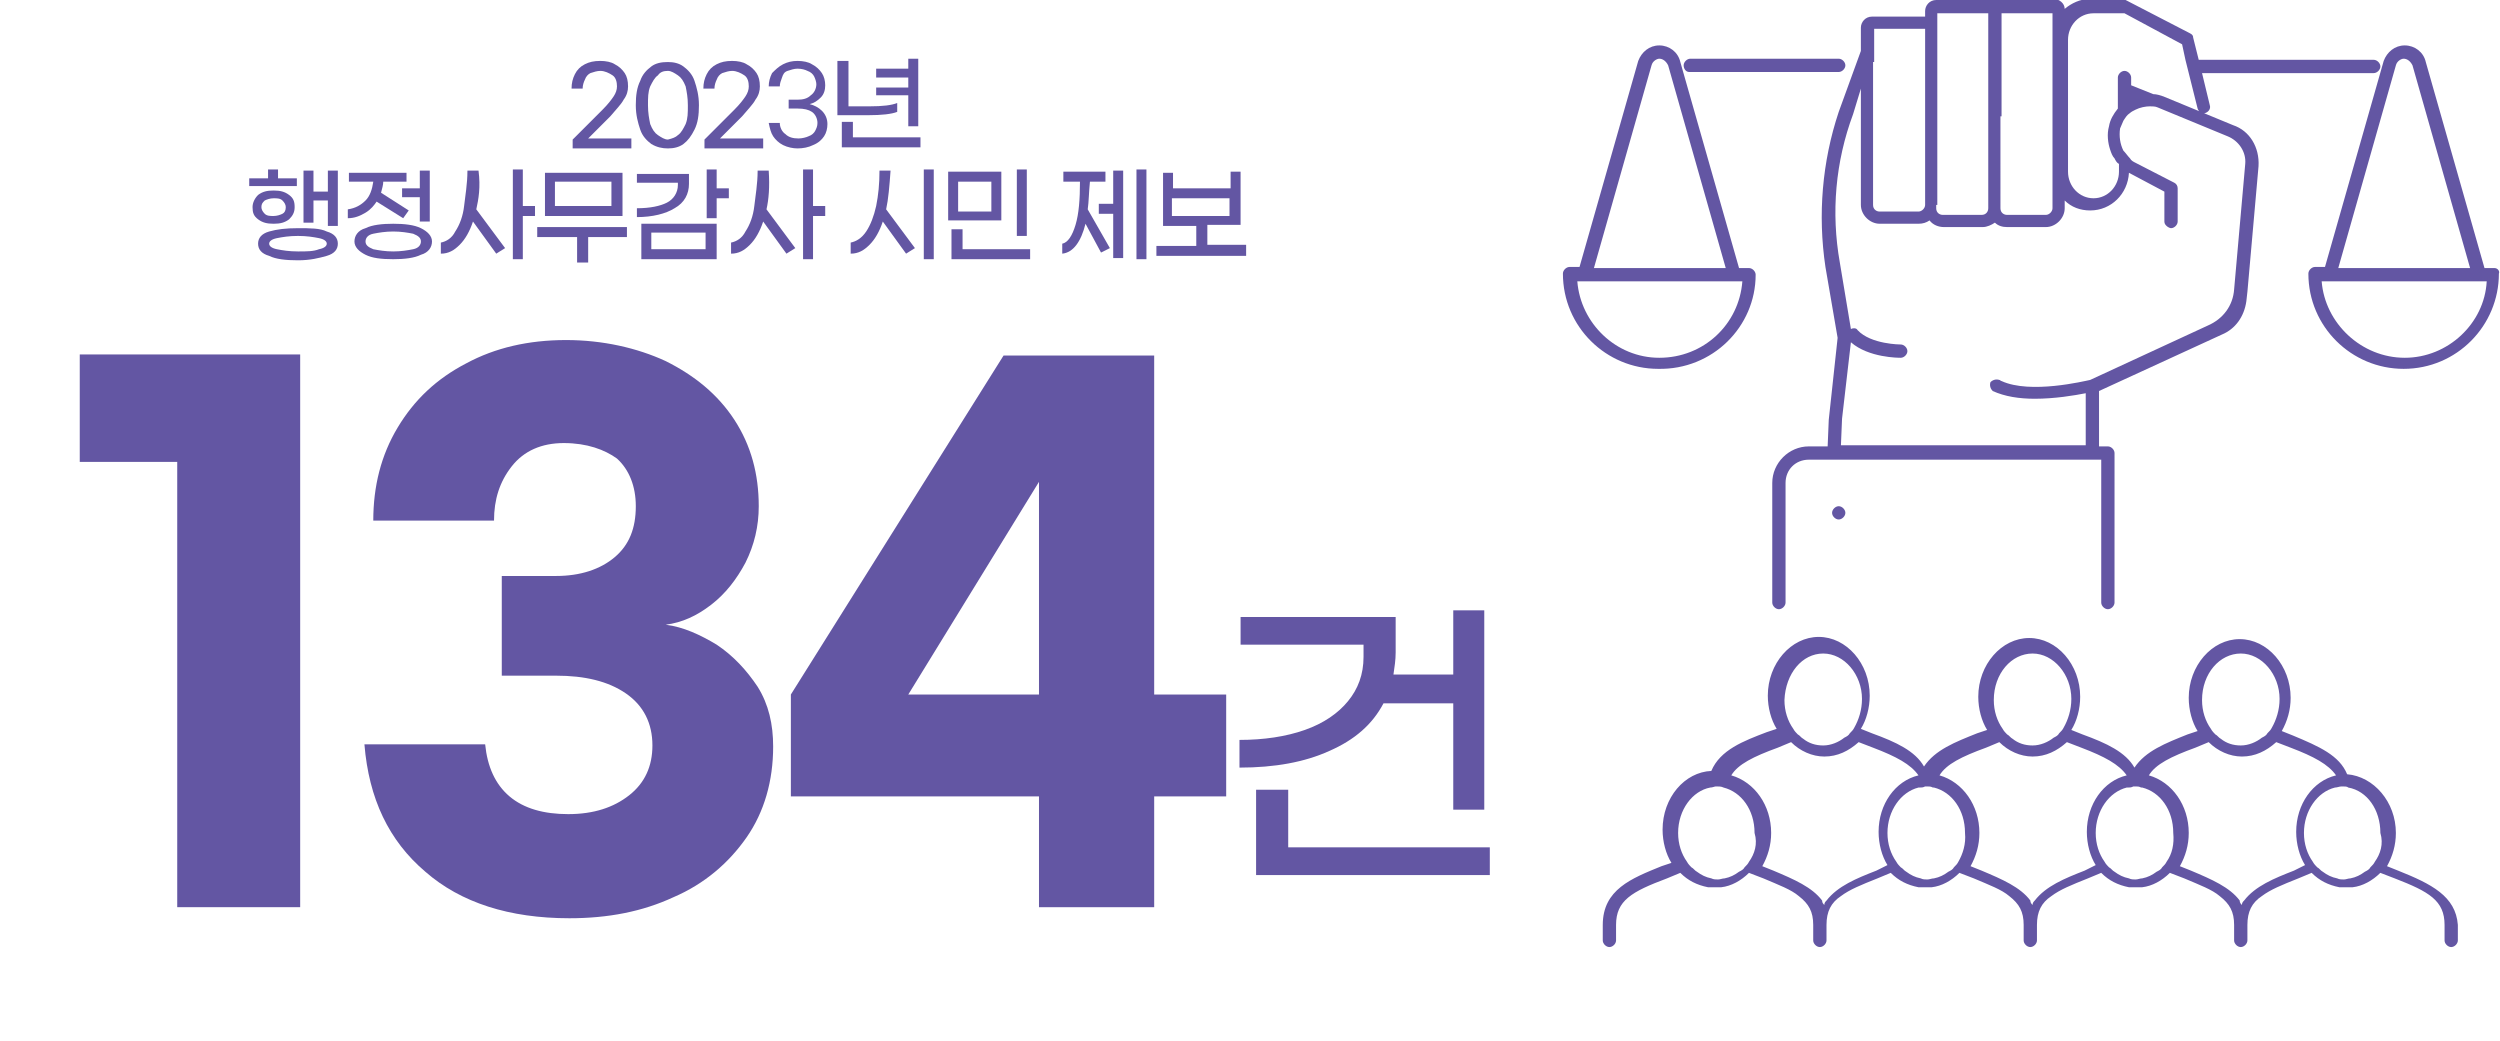
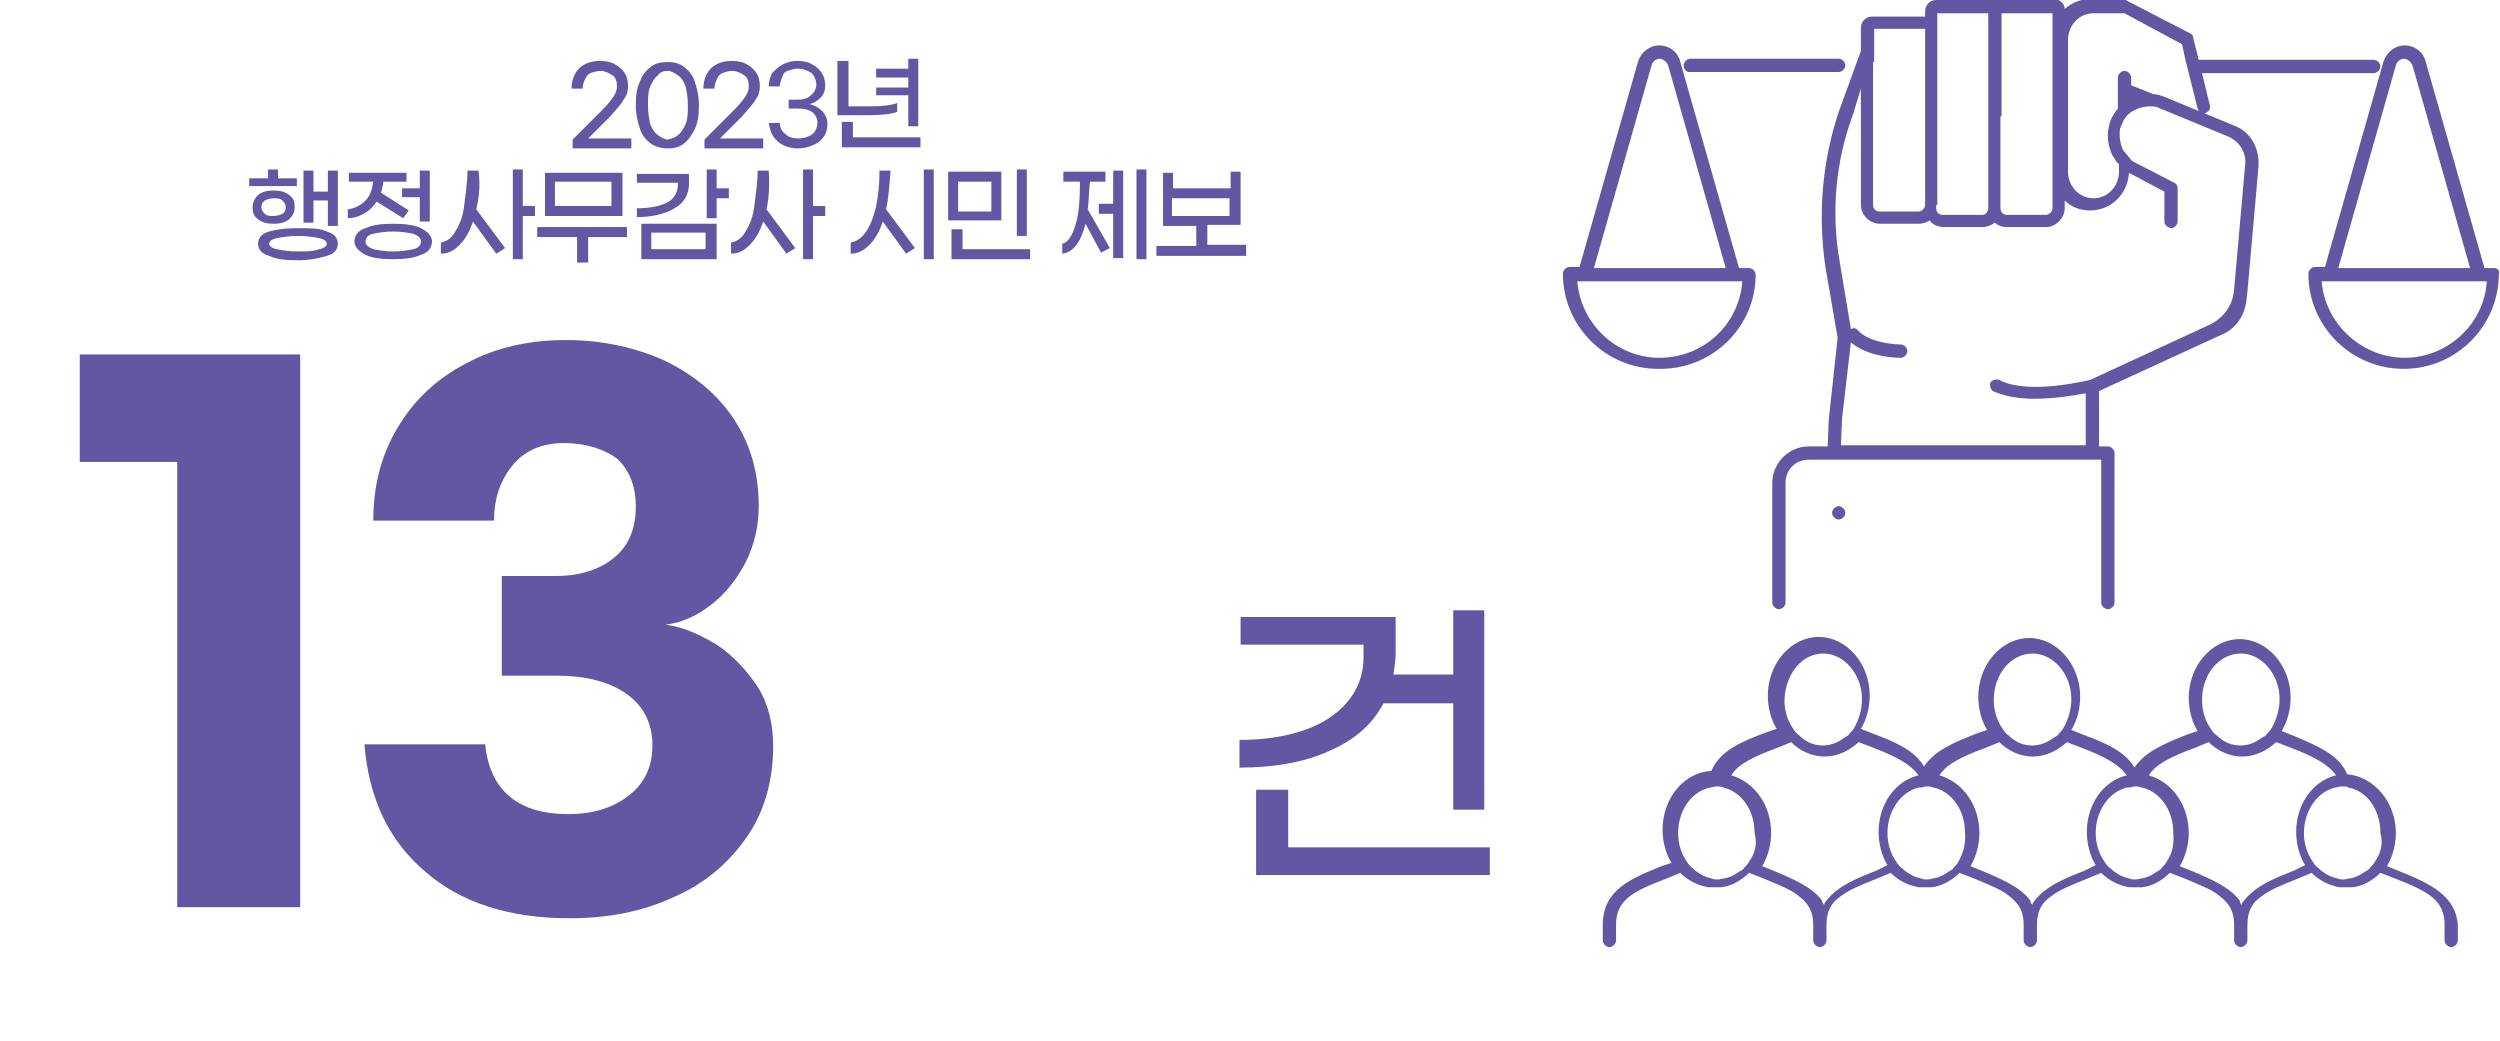
<svg xmlns="http://www.w3.org/2000/svg" xmlns:xlink="http://www.w3.org/1999/xlink" version="1.1" id="레이어_1" x="0px" y="0px" width="225.7px" height="94px" viewBox="0 0 225.7 94" style="enable-background:new 0 0 225.7 94;" xml:space="preserve">
  <style type="text/css">
	.st0{fill:#6356A3;}
	.st1{clip-path:url(#SVGID_00000092436744538022401110000013169753317081283994_);fill:#6356A3;}
</style>
  <g>
    <path class="st0" d="M27.1,81.9H16V41.7H7.2v-9.7h19.9V81.9z" />
    <path class="st0" d="M60.1,32.6c2.6,1.3,4.7,3,6.2,5.3c1.5,2.3,2.2,4.9,2.2,7.8c0,1.8-0.4,3.5-1.2,5.1c-0.8,1.5-1.8,2.8-3.1,3.8   c-1.3,1-2.6,1.6-4.1,1.8c1.6,0.2,3.1,0.9,4.6,1.8c1.5,1,2.7,2.3,3.7,3.8c1,1.6,1.4,3.4,1.4,5.4c0,3.1-0.8,5.9-2.4,8.2   c-1.6,2.3-3.8,4.2-6.6,5.4c-2.8,1.3-5.9,1.9-9.4,1.9c-5.4,0-9.8-1.4-13-4.2c-3.3-2.8-5.1-6.6-5.5-11.5h10.9c0.2,2,0.9,3.6,2.2,4.7   c1.3,1.1,3.1,1.6,5.3,1.6c2.3,0,4.1-0.6,5.5-1.7c1.4-1.1,2.1-2.6,2.1-4.5c0-2-0.8-3.6-2.4-4.7c-1.6-1.1-3.7-1.6-6.3-1.6h-4.9v-9   h4.9c2.2,0,4-0.6,5.3-1.7c1.3-1.1,1.9-2.6,1.9-4.6c0-1.8-0.6-3.3-1.7-4.3C54.6,40.6,53,40,50.9,40c-2,0-3.6,0.7-4.7,2.1   s-1.6,3-1.6,4.9H33.7c0-3.1,0.7-5.9,2.2-8.4c1.5-2.5,3.5-4.4,6.2-5.8c2.6-1.4,5.6-2.1,9-2.1C54.4,30.7,57.5,31.4,60.1,32.6z" />
-     <path class="st0" d="M93.8,71.9H71.4v-9.2l19.2-30.6h13.6v30.6h6.5v9.2h-6.5v10H93.8V71.9z M93.8,62.7V43.5L82,62.7H93.8z" />
  </g>
  <g>
    <path class="st0" d="M120,67.8c-2.2,1-4.9,1.5-8.1,1.5v-2.5c2.2,0,4.2-0.3,5.9-0.9s3-1.5,3.9-2.6c0.9-1.1,1.4-2.4,1.4-4v-1.1H112   v-2.5h14v3.2c0,0.7-0.1,1.3-0.2,2h5.4v-5.8h2.8v18h-2.8v-9.6h-6.3C123.9,65.4,122.3,66.8,120,67.8z M134.5,76.5V79h-21.1v-7.7h2.9   v5.2H134.5z" />
  </g>
  <g>
    <path class="st0" d="M51.7,12.6l2.7-2.7c0.5-0.5,0.8-0.9,1-1.2c0.2-0.3,0.3-0.6,0.3-0.9c0-0.4-0.1-0.8-0.4-1   c-0.3-0.2-0.7-0.4-1.1-0.4c-0.3,0-0.6,0.1-0.9,0.2c-0.2,0.1-0.4,0.3-0.5,0.6c-0.1,0.2-0.2,0.5-0.2,0.8h-1c0-0.5,0.1-0.9,0.3-1.3   c0.2-0.4,0.5-0.7,0.9-0.9s0.8-0.3,1.4-0.3c0.5,0,1,0.1,1.3,0.3c0.4,0.2,0.7,0.5,0.9,0.8c0.2,0.3,0.3,0.7,0.3,1.2   c0,0.4-0.1,0.8-0.4,1.2c-0.2,0.4-0.7,0.9-1.2,1.5l-2,2H57v0.9h-5.3V12.6z" />
    <path class="st0" d="M58.8,13c-0.4-0.3-0.8-0.7-1-1.3c-0.2-0.6-0.4-1.3-0.4-2.2c0-0.9,0.1-1.6,0.4-2.2c0.2-0.6,0.6-1,1-1.3   s0.9-0.4,1.5-0.4c0.5,0,1,0.1,1.4,0.4c0.4,0.3,0.8,0.7,1,1.3s0.4,1.3,0.4,2.2c0,0.9-0.1,1.6-0.4,2.2s-0.6,1-1,1.3   c-0.4,0.3-0.9,0.4-1.4,0.4C59.8,13.4,59.3,13.3,58.8,13z M61.2,12.2c0.3-0.2,0.5-0.6,0.7-1c0.2-0.5,0.2-1,0.2-1.7   c0-0.7-0.1-1.2-0.2-1.7c-0.2-0.5-0.4-0.8-0.7-1s-0.6-0.4-0.9-0.4c-0.4,0-0.7,0.1-0.9,0.4c-0.3,0.2-0.5,0.6-0.7,1   c-0.2,0.5-0.2,1-0.2,1.7c0,0.7,0.1,1.2,0.2,1.7c0.2,0.5,0.4,0.8,0.7,1c0.3,0.2,0.6,0.4,0.9,0.4C60.7,12.5,61,12.4,61.2,12.2z" />
    <path class="st0" d="M63.6,12.6l2.7-2.7c0.5-0.5,0.8-0.9,1-1.2c0.2-0.3,0.3-0.6,0.3-0.9c0-0.4-0.1-0.8-0.4-1   c-0.3-0.2-0.7-0.4-1.1-0.4c-0.3,0-0.6,0.1-0.9,0.2c-0.2,0.1-0.4,0.3-0.5,0.6c-0.1,0.2-0.2,0.5-0.2,0.8h-1c0-0.5,0.1-0.9,0.3-1.3   c0.2-0.4,0.5-0.7,0.9-0.9s0.8-0.3,1.4-0.3c0.5,0,1,0.1,1.3,0.3c0.4,0.2,0.7,0.5,0.9,0.8c0.2,0.3,0.3,0.7,0.3,1.2   c0,0.4-0.1,0.8-0.4,1.2c-0.2,0.4-0.7,0.9-1.2,1.5l-2,2h3.9v0.9h-5.3V12.6z" />
    <path class="st0" d="M70.7,13.1c-0.4-0.2-0.7-0.5-0.9-0.8s-0.3-0.7-0.4-1.2h1c0,0.4,0.2,0.8,0.5,1c0.3,0.3,0.7,0.4,1.2,0.4   c0.3,0,0.7-0.1,0.9-0.2c0.3-0.1,0.5-0.3,0.6-0.5s0.2-0.4,0.2-0.7c0-0.4-0.2-0.8-0.5-1C73,9.9,72.6,9.8,72,9.8h-0.8V9H72   c0.5,0,0.9-0.1,1.2-0.4c0.3-0.2,0.5-0.6,0.5-1c0-0.2-0.1-0.5-0.2-0.7c-0.1-0.2-0.3-0.4-0.6-0.5c-0.2-0.1-0.5-0.2-0.9-0.2   c-0.3,0-0.6,0.1-0.9,0.2s-0.4,0.3-0.5,0.6s-0.2,0.5-0.2,0.8h-1c0-0.4,0.1-0.8,0.3-1.2C70,6.3,70.3,6,70.7,5.8   c0.4-0.2,0.8-0.3,1.3-0.3s1,0.1,1.3,0.3c0.4,0.2,0.7,0.5,0.9,0.8c0.2,0.3,0.3,0.7,0.3,1.1c0,0.4-0.1,0.8-0.4,1.1   c-0.3,0.3-0.6,0.5-1,0.6c0.4,0.1,0.8,0.3,1.1,0.6s0.5,0.7,0.5,1.2c0,0.4-0.1,0.8-0.3,1.1c-0.2,0.3-0.5,0.6-1,0.8   c-0.4,0.2-0.9,0.3-1.4,0.3C71.6,13.4,71.1,13.3,70.7,13.1z" />
    <path class="st0" d="M78.4,10.4h-2.8V5.5h1v4.1h1.9c1.2,0,2-0.1,2.5-0.3v0.8C80.5,10.3,79.6,10.4,78.4,10.4z M83.1,12.5v0.8H76   v-2.3h1v1.4H83.1z M82,8.6h-2.9V7.9H82V7h-2.9V6.2H82V5.3h0.9v6.1H82V8.6z" />
  </g>
  <g>
    <path class="st0" d="M26.8,16.8h-4.3v-0.7h1.7v-0.8h0.9v0.8h1.7V16.8z M26.1,19.8c-0.4,0.3-0.8,0.4-1.4,0.4s-1-0.1-1.4-0.4   c-0.4-0.3-0.5-0.6-0.5-1.1c0-0.4,0.2-0.8,0.5-1.1c0.4-0.3,0.8-0.4,1.4-0.4s1,0.1,1.4,0.4c0.4,0.3,0.5,0.6,0.5,1.1   C26.6,19.2,26.4,19.5,26.1,19.8z M29.5,20.9c0.7,0.2,1,0.6,1,1.1c0,0.5-0.3,0.9-1,1.1c-0.7,0.2-1.5,0.4-2.6,0.4s-2-0.1-2.6-0.4   c-0.7-0.2-1-0.6-1-1.1c0-0.5,0.3-0.9,1-1.1c0.7-0.2,1.5-0.3,2.6-0.3S28.9,20.6,29.5,20.9z M23.9,19.3c0.2,0.2,0.5,0.2,0.8,0.2   c0.3,0,0.6-0.1,0.8-0.2s0.3-0.3,0.3-0.6c0-0.2-0.1-0.4-0.3-0.6c-0.2-0.2-0.5-0.2-0.8-0.2c-0.3,0-0.6,0.1-0.8,0.2   c-0.2,0.2-0.3,0.3-0.3,0.6C23.6,18.9,23.7,19.1,23.9,19.3z M28.8,22.5c0.5-0.1,0.7-0.3,0.7-0.5c0-0.2-0.2-0.4-0.7-0.5   c-0.5-0.1-1.1-0.2-1.9-0.2c-0.8,0-1.4,0.1-1.9,0.2c-0.5,0.1-0.7,0.3-0.7,0.5c0,0.2,0.2,0.4,0.7,0.5c0.5,0.1,1.1,0.2,1.9,0.2   C27.7,22.7,28.3,22.7,28.8,22.5z M28.3,20.1h-0.9v-4.7h0.9v1.9h1.3v-1.9h0.9v5h-0.9v-2.3h-1.3V20.1z" />
    <path class="st0" d="M33,19.2c-0.5,0.3-1,0.5-1.6,0.5v-0.8c0.7-0.1,1.2-0.4,1.6-0.8s0.6-1,0.7-1.7h-2.2v-0.8h5.2v0.8h-2.1   c0,0.3-0.1,0.6-0.2,1l2.5,1.6l-0.5,0.7l-2.4-1.5C33.8,18.5,33.5,18.9,33,19.2z M38,20.6c0.6,0.3,1,0.7,1,1.2s-0.3,1-1,1.2   c-0.6,0.3-1.5,0.4-2.5,0.4c-1.1,0-1.9-0.1-2.5-0.4c-0.6-0.3-1-0.7-1-1.2s0.3-1,1-1.2c0.6-0.3,1.5-0.4,2.5-0.4   C36.5,20.2,37.4,20.3,38,20.6z M37.3,22.5c0.5-0.1,0.7-0.4,0.7-0.7s-0.2-0.5-0.7-0.7c-0.5-0.1-1.1-0.2-1.8-0.2   c-0.7,0-1.3,0.1-1.8,0.2c-0.5,0.1-0.7,0.4-0.7,0.7s0.2,0.5,0.7,0.7c0.5,0.1,1.1,0.2,1.8,0.2C36.2,22.7,36.8,22.6,37.3,22.5z    M37.9,16.9v-1.5h0.9v4.6h-0.9v-2.2h-1.6v-0.8H37.9z" />
    <path class="st0" d="M43,18.9l2.6,3.5l-0.8,0.5l-2.1-2.9c-0.3,0.9-0.7,1.6-1.2,2.1c-0.5,0.5-1,0.8-1.7,0.8v-1c0.5-0.1,1-0.4,1.3-1   c0.4-0.6,0.7-1.4,0.8-2.3s0.3-2,0.3-3.2l1,0C43.4,16.9,43.2,18,43,18.9z M48.3,19.5h-1.1v3.9h-0.9v-8.1h0.9v3.3h1.1V19.5z" />
    <path class="st0" d="M56.7,21.4h-3.6v2.3h-1v-2.3h-3.6v-0.9h8.1V21.4z M56.2,19.5h-7v-3.9h7V19.5z M55.2,16.4h-5.1v2.2h5.1V16.4z" />
    <path class="st0" d="M60.9,18.8c-0.8,0.5-2,0.8-3.4,0.8v-0.8c1.2,0,2.1-0.2,2.7-0.5s1-0.9,1-1.6v-0.2h-3.7v-0.8h4.7v0.9   C62.2,17.5,61.8,18.3,60.9,18.8z M57.9,20.2h6.8v3.2h-6.8V20.2z M58.8,22.5h4.9V21h-4.9V22.5z M65.8,17.9h-1.1v1.8h-0.9v-4.4h0.9   V17h1.1V17.9z" />
    <path class="st0" d="M69.2,18.9l2.6,3.5L71,22.9l-2.1-2.9c-0.3,0.9-0.7,1.6-1.2,2.1c-0.5,0.5-1,0.8-1.7,0.8v-1c0.5-0.1,1-0.4,1.3-1   c0.4-0.6,0.7-1.4,0.8-2.3s0.3-2,0.3-3.2l1,0C69.5,16.9,69.4,18,69.2,18.9z M74.5,19.5h-1.1v3.9h-0.9v-8.1h0.9v3.3h1.1V19.5z" />
    <path class="st0" d="M80,18.9l2.6,3.5l-0.8,0.5L79.7,20c-0.3,0.9-0.7,1.6-1.2,2.1c-0.5,0.5-1,0.8-1.7,0.8v-1c0.5-0.1,1-0.4,1.4-1   c0.4-0.6,0.7-1.4,0.9-2.3c0.2-1,0.3-2,0.3-3.2l1,0C80.3,16.8,80.2,18,80,18.9z M84.3,15.3v8.1h-0.9v-8.1H84.3z" />
    <path class="st0" d="M85.6,15.5h4.8v4.4h-4.8V15.5z M85.9,20.7h1v1.8H93v0.9h-7.1V20.7z M89.5,19.1v-2.7h-3v2.7H89.5z M91.8,15.3   h0.9v6h-0.9V15.3z" />
    <path class="st0" d="M98.2,18.9l2,3.5l-0.8,0.4l-1.4-2.6c-0.4,1.6-1.1,2.6-2.1,2.7V22c0.5-0.1,0.9-0.7,1.2-1.7   c0.3-1,0.4-2.3,0.4-3.9h-1.5v-0.9h3.8v0.9h-1.4C98.3,17.4,98.3,18.2,98.2,18.9z M100.5,15.4h0.9v7.9h-0.9v-4h-1.3v-0.9h1.3V15.4z    M103.5,15.3v8.1h-0.9v-8.1H103.5z" />
    <path class="st0" d="M112.5,22.2v0.9h-8.1v-0.9h3.6v-1.8h-3v-4.8h0.9V17h5.2v-1.5h0.9v4.8h-3v1.8H112.5z M105.8,19.5h5.2v-1.6h-5.2   V19.5z" />
  </g>
  <g>
    <defs>
      <rect id="SVGID_1_" width="225.7" height="107.5" />
    </defs>
    <clipPath id="SVGID_00000007430553108347864040000000831607258336319913_">
      <use xlink:href="#SVGID_1_" style="overflow:visible;" />
    </clipPath>
    <path style="clip-path:url(#SVGID_00000007430553108347864040000000831607258336319913_);fill:#6356A3;" d="M152.5,6.5H166   c0.3,0,0.6-0.3,0.6-0.6s-0.3-0.6-0.6-0.6h-13.4c-0.3,0-0.6,0.3-0.6,0.6S152.2,6.5,152.5,6.5" />
    <path style="clip-path:url(#SVGID_00000007430553108347864040000000831607258336319913_);fill:#6356A3;" d="M142.4,25.4h14.2h0.7   c-0.3,3.9-3.5,6.9-7.5,6.9C145.9,32.3,142.7,29.2,142.4,25.4 M149.1,5.9c0.1-0.4,0.5-0.6,0.7-0.6c0.3,0,0.6,0.2,0.8,0.6l5.2,18.3   h-11.9L149.1,5.9z M158.5,24.8c0-0.3-0.3-0.6-0.6-0.6H157l-5.3-18.6c-0.2-0.9-1-1.5-1.9-1.5c-0.9,0-1.6,0.6-1.9,1.4l-5.3,18.6h-0.9   c-0.3,0-0.6,0.3-0.6,0.6c0,4.8,3.9,8.6,8.6,8.6C154.6,33.4,158.5,29.5,158.5,24.8" />
    <path style="clip-path:url(#SVGID_00000007430553108347864040000000831607258336319913_);fill:#6356A3;" d="M168,8v10.5   c0,0.9,0.8,1.7,1.7,1.7h3.5c0.4,0,0.7-0.1,1-0.3c0.3,0.4,0.8,0.6,1.3,0.6h3.5c0.4,0,0.8-0.2,1.1-0.4c0.3,0.3,0.7,0.4,1.1,0.4h3.5   c0.9,0,1.7-0.8,1.7-1.7v-0.7c0.6,0.6,1.4,0.9,2.3,0.9c1.9,0,3.4-1.5,3.5-3.4l3.2,1.7V20c0,0.2,0.1,0.3,0.2,0.4   c0.1,0.1,0.3,0.2,0.4,0.2c0.3,0,0.6-0.3,0.6-0.6v-3c0-0.2-0.1-0.4-0.3-0.5l-3.5-1.8c-0.2-0.1-0.4-0.2-0.5-0.4   c-0.2-0.2-0.4-0.5-0.6-0.7c-0.3-0.6-0.4-1.3-0.3-2c0,0,0,0,0,0c0,0,0,0,0,0c0.1-0.2,0.2-0.5,0.3-0.7c0.2-0.3,0.3-0.5,0.6-0.7   c0.1-0.1,0.3-0.2,0.5-0.3c0.4-0.2,0.9-0.3,1.3-0.3c0.2,0,0.5,0,0.7,0.1l6.3,2.6c1,0.4,1.7,1.4,1.6,2.5l-1,11.3   c-0.1,1.5-1,2.7-2.4,3.3l-10.6,4.9c-0.5,0.1-5.4,1.3-8,0.1c-0.1,0-0.1-0.1-0.2-0.1c-0.3-0.1-0.6,0-0.8,0.2c-0.1,0.3,0,0.6,0.2,0.8   c1.1,0.5,2.4,0.7,3.8,0.7c1.8,0,3.6-0.3,4.6-0.5v4.7h-22.1l0.1-2.4l0.8-6.9c1.6,1.4,4.3,1.4,4.5,1.4c0.3,0,0.6-0.3,0.6-0.6   c0-0.3-0.3-0.6-0.6-0.6c0,0-2.7,0-3.9-1.3c-0.1-0.2-0.4-0.2-0.6-0.1l-1-6c-0.8-4.5-0.4-9.1,1.2-13.4L168,8z M169.2,5.6V4.9V4.3V2.6   h4.6v3.7v0.6v0.6v11c0,0.3-0.3,0.6-0.6,0.6h-3.5c-0.3,0-0.6-0.2-0.6-0.6V5.6z M174.9,18.5V8V7.4V6.8V2.5V1.2h4.6v7.6v0.6V10v8.8   c0,0.3-0.2,0.6-0.6,0.6h-3.5c-0.3,0-0.6-0.2-0.6-0.6V18.5z M180.7,10.5V9.9V9.3V1.2h4.6v2.4v7.7v0.6v0.6v3v3.3   c0,0.3-0.3,0.6-0.6,0.6h-3.5c-0.3,0-0.6-0.2-0.6-0.6V10.5z M164.8,24.1l1.1,6.4l-0.8,7.4l-0.1,2.4h-1.7c-1.8,0-3.3,1.5-3.3,3.3   v10.8c0,0.3,0.3,0.6,0.6,0.6c0.3,0,0.6-0.3,0.6-0.6V43.6c0-1.2,0.9-2.1,2.1-2.1h1.7h0.6h0.6h22.1h0.6h0.6h0.2v12.9   c0,0.3,0.3,0.6,0.6,0.6c0.3,0,0.6-0.3,0.6-0.6V40.9c0-0.3-0.3-0.6-0.6-0.6h-0.8v-5l11.1-5.1c1.2-0.5,2-1.6,2.2-3l0.1-0.9l1-11.3   c0.1-1.7-0.8-3.2-2.3-3.7l-6.3-2.6c-0.3-0.1-0.6-0.2-0.9-0.2l-2-0.8V7.2V7c0-0.3-0.3-0.6-0.6-0.6c-0.3,0-0.6,0.3-0.6,0.6v1v1.8   c-0.4,0.5-0.7,1-0.8,1.6c-0.2,0.7-0.1,1.5,0.1,2.1c0.1,0.3,0.2,0.6,0.4,0.8c0.1,0.2,0.2,0.4,0.4,0.5v0.7c0,1.3-1,2.4-2.3,2.4   c-1.3,0-2.3-1.1-2.3-2.4V13v-0.6v-0.6V3.6c0-1.3,1-2.4,2.3-2.4h2.8L197,4l0.3,1.4l0.3,1.2l0.7,2.8l0.1,0.4c0.1,0.3,0.4,0.5,0.7,0.4   c0.3-0.1,0.5-0.4,0.4-0.7l-0.7-2.9h15.5c0.3,0,0.6-0.3,0.6-0.6c0-0.3-0.3-0.6-0.6-0.6h-15.8l-0.5-2c0-0.2-0.1-0.3-0.3-0.4l-5.8-3   c-0.1,0-0.2-0.1-0.3-0.1h-2.9c-0.9,0-1.7,0.4-2.3,0.9c0-0.5-0.5-0.9-1-0.9h-4.9c-0.2,0-0.3,0-0.4,0.1C180,0,179.9,0,179.7,0h-4.9   c-0.6,0-1,0.5-1,1v0.5H169c-0.6,0-1,0.5-1,1v2.1l-2,5.5C164.5,14.6,164.1,19.4,164.8,24.1" />
    <path style="clip-path:url(#SVGID_00000007430553108347864040000000831607258336319913_);fill:#6356A3;" d="M217.1,32.3   c-3.9,0-7.2-3.1-7.5-6.9h14.2h0.7C224.3,29.2,221,32.3,217.1,32.3 M216.3,5.9c0.1-0.4,0.5-0.6,0.7-0.6c0.3,0,0.6,0.2,0.8,0.6   l5.2,18.3h-11.9L216.3,5.9z M225.2,24.2h-0.9l-5.3-18.6c-0.2-0.9-1-1.5-1.9-1.5c-0.9,0-1.6,0.6-1.9,1.4l-5.3,18.6H209   c-0.3,0-0.6,0.3-0.6,0.6c0,4.8,3.9,8.6,8.6,8.6c4.8,0,8.6-3.9,8.6-8.6C225.7,24.5,225.5,24.2,225.2,24.2" />
    <path style="clip-path:url(#SVGID_00000007430553108347864040000000831607258336319913_);fill:#6356A3;" d="M214.4,77.8   c-0.1,0.2-0.2,0.3-0.4,0.5c-0.1,0.2-0.3,0.3-0.5,0.4c-0.4,0.3-0.8,0.5-1.3,0.6c-0.2,0-0.4,0.1-0.6,0.1c-0.2,0-0.4,0-0.6-0.1   c-0.5-0.1-0.9-0.3-1.3-0.6c-0.2-0.1-0.3-0.3-0.5-0.4c-0.1-0.1-0.3-0.3-0.4-0.5c-0.5-0.7-0.8-1.6-0.8-2.6c0-2,1.2-3.7,2.8-4.1   c0.2,0,0.4-0.1,0.6-0.1c0,0,0,0,0.1,0c0.2,0,0.4,0,0.5,0.1c1.7,0.3,2.9,2,2.9,4.1C215.2,76.2,214.9,77.1,214.4,77.8 M207.1,78.6   c-1.8,0.7-3.5,1.4-4.5,2.7c-0.1,0.1-0.2,0.2-0.2,0.4c-0.1-0.1-0.2-0.2-0.2-0.4c-0.9-1.2-2.5-1.9-4.4-2.7l-1-0.4   c0.5-0.9,0.8-1.9,0.8-3c0-2.5-1.5-4.6-3.6-5.2c0.6-1,2-1.7,4.2-2.5l1.2-0.5c0.8,0.8,1.9,1.3,3,1.3c1.2,0,2.2-0.5,3.1-1.3l1.3,0.5   c2.1,0.8,3.4,1.5,4.1,2.5c-2.1,0.5-3.6,2.6-3.6,5.1c0,1.1,0.3,2.2,0.8,3L207.1,78.6z M195.6,77.8c-0.1,0.2-0.2,0.3-0.4,0.5   c-0.1,0.2-0.3,0.3-0.5,0.4c-0.4,0.3-0.8,0.5-1.3,0.6c-0.2,0-0.4,0.1-0.6,0.1h0c-0.2,0-0.4,0-0.6-0.1c-0.5-0.1-0.9-0.3-1.3-0.6   c-0.2-0.1-0.3-0.3-0.5-0.4c-0.1-0.1-0.3-0.3-0.4-0.5c-0.5-0.7-0.8-1.6-0.8-2.6c0-2,1.2-3.7,2.8-4.1c0,0,0.1,0,0.1,0   c0.2,0,0.3,0,0.5-0.1c0,0,0,0,0.1,0c0,0,0,0,0.1,0c0.2,0,0.3,0,0.5,0.1c0,0,0.1,0,0.1,0c1.6,0.4,2.8,2,2.8,4.1   C196.3,76.2,196.1,77.1,195.6,77.8 M188.2,78.6c-1.8,0.7-3.5,1.4-4.5,2.7c-0.1,0.1-0.2,0.2-0.2,0.4c-0.1-0.1-0.2-0.2-0.2-0.4   c-0.9-1.2-2.5-1.9-4.4-2.7l-1-0.4c0.5-0.9,0.8-1.9,0.8-3c0-2.5-1.5-4.6-3.6-5.2c0.6-1,2-1.7,4.2-2.5l1.2-0.5c0.8,0.8,1.9,1.3,3,1.3   c1.2,0,2.2-0.5,3.1-1.3l1.3,0.5c2.1,0.8,3.4,1.5,4.1,2.5c-2.1,0.5-3.6,2.6-3.6,5.1c0,1.1,0.3,2.2,0.8,3L188.2,78.6z M176.8,77.8   c-0.1,0.2-0.2,0.3-0.4,0.5c-0.1,0.2-0.3,0.3-0.5,0.4c-0.4,0.3-0.8,0.5-1.3,0.6c-0.2,0-0.4,0.1-0.6,0.1c-0.2,0-0.4,0-0.6-0.1   c-0.5-0.1-0.9-0.3-1.3-0.6c-0.2-0.1-0.3-0.3-0.5-0.4c-0.1-0.1-0.3-0.3-0.4-0.5c-0.5-0.7-0.8-1.6-0.8-2.6c0-2,1.2-3.7,2.8-4.1   c0,0,0.1,0,0.1,0c0.2,0,0.3,0,0.5-0.1c0,0,0,0,0.1,0c0,0,0,0,0.1,0c0.2,0,0.3,0,0.5,0.1c0,0,0.1,0,0.1,0c1.6,0.4,2.8,2,2.8,4.1   C177.5,76.2,177.2,77.1,176.8,77.8 M169.4,78.6c-1.8,0.7-3.5,1.4-4.5,2.7c-0.1,0.1-0.2,0.2-0.2,0.4c-0.1-0.1-0.2-0.2-0.2-0.4   c-0.9-1.2-2.5-1.9-4.4-2.7l-1-0.4c0.5-0.9,0.8-1.9,0.8-3c0-2.5-1.5-4.6-3.6-5.2c0.6-1,2-1.7,4.2-2.5l1.2-0.5c0.8,0.8,1.9,1.3,3,1.3   c1.2,0,2.2-0.5,3.1-1.3l1.3,0.5c2.1,0.8,3.4,1.5,4.1,2.5c-2.1,0.5-3.6,2.6-3.6,5.1c0,1.1,0.3,2.2,0.8,3L169.4,78.6z M157.9,77.8   c-0.1,0.2-0.2,0.3-0.4,0.5c-0.1,0.2-0.3,0.3-0.5,0.4c-0.4,0.3-0.8,0.5-1.3,0.6c-0.2,0-0.4,0.1-0.6,0.1c-0.2,0-0.4,0-0.6-0.1   c-0.5-0.1-0.9-0.3-1.3-0.6c-0.2-0.1-0.3-0.3-0.5-0.4c-0.1-0.1-0.3-0.3-0.4-0.5c-0.5-0.7-0.8-1.6-0.8-2.6c0-2.1,1.3-3.8,2.9-4.1   c0.2,0,0.4-0.1,0.5-0.1c0,0,0,0,0.1,0c0.2,0,0.4,0,0.6,0.1c1.6,0.4,2.8,2,2.8,4.1C158.7,76.2,158.4,77.1,157.9,77.8 M164.6,59   c1.9,0,3.5,1.9,3.5,4.1c0,1-0.3,1.9-0.7,2.6c-0.1,0.2-0.2,0.3-0.4,0.5c-0.1,0.2-0.3,0.3-0.5,0.4c-0.5,0.4-1.2,0.7-1.9,0.7   c-0.7,0-1.3-0.2-1.8-0.6c-0.2-0.1-0.3-0.3-0.5-0.4c-0.1-0.1-0.3-0.3-0.4-0.5c-0.5-0.7-0.8-1.6-0.8-2.6   C161.2,60.8,162.7,59,164.6,59 M183.5,59c1.9,0,3.5,1.9,3.5,4.1c0,1-0.3,1.9-0.7,2.6c-0.1,0.2-0.2,0.3-0.4,0.5   c-0.1,0.2-0.3,0.3-0.5,0.4c-0.5,0.4-1.2,0.7-1.9,0.7c-0.7,0-1.3-0.2-1.8-0.6c-0.2-0.1-0.3-0.3-0.5-0.4c-0.1-0.1-0.3-0.3-0.4-0.5   c-0.5-0.7-0.8-1.6-0.8-2.6C180,60.8,181.6,59,183.5,59 M202.3,59c1.9,0,3.5,1.9,3.5,4.1c0,1-0.3,1.9-0.7,2.6   c-0.1,0.2-0.2,0.3-0.4,0.5c-0.1,0.2-0.3,0.3-0.5,0.4c-0.5,0.4-1.2,0.7-1.9,0.7c-0.7,0-1.3-0.2-1.8-0.6c-0.2-0.1-0.3-0.3-0.5-0.4   c-0.1-0.1-0.3-0.3-0.4-0.5c-0.5-0.7-0.8-1.6-0.8-2.6C198.8,60.8,200.4,59,202.3,59 M216.5,78.6l-1-0.4c0.5-0.9,0.8-1.9,0.8-3   c0-2.8-2-5.1-4.4-5.3c-0.7-1.7-2.5-2.5-4.9-3.5l-1-0.4c0.5-0.9,0.8-1.9,0.8-3c0-2.9-2.1-5.3-4.6-5.3c-2.5,0-4.6,2.4-4.6,5.3   c0,1.1,0.3,2.2,0.8,3l-0.9,0.3c-2,0.8-3.8,1.5-4.8,3c-0.8-1.4-2.5-2.2-4.7-3l-1-0.4c0.5-0.8,0.8-1.9,0.8-3c0-2.9-2.1-5.3-4.6-5.3   c-2.5,0-4.6,2.4-4.6,5.3c0,1.1,0.3,2.2,0.8,3l-0.9,0.3c-2,0.8-3.8,1.5-4.8,3c-0.8-1.4-2.5-2.2-4.7-3l-1-0.4c0.5-0.8,0.8-1.9,0.8-3   c0-2.9-2.1-5.3-4.6-5.3c-2.5,0-4.6,2.4-4.6,5.3c0,1.1,0.3,2.2,0.8,3l-0.9,0.3c-2.1,0.8-4.2,1.6-5,3.5c-2.4,0.1-4.4,2.4-4.4,5.3   c0,1.1,0.3,2.2,0.8,3l-0.9,0.3c-2.7,1.1-5.3,2.1-5.3,5.3v1.4c0,0.3,0.3,0.6,0.6,0.6s0.6-0.3,0.6-0.6v-1.4c0-2.2,1.4-3,4.6-4.2   l1.2-0.5c0.7,0.7,1.5,1.1,2.5,1.3c0.2,0,0.4,0,0.6,0c0.2,0,0.4,0,0.6,0c0.9-0.1,1.8-0.6,2.5-1.3l1.3,0.5c1.4,0.6,2.5,1,3.2,1.6   c0.9,0.7,1.3,1.4,1.3,2.6v1.4c0,0.3,0.3,0.6,0.6,0.6c0.3,0,0.6-0.3,0.6-0.6v-1.4c0-1.2,0.4-2,1.3-2.6c0.8-0.6,1.8-1,3.3-1.6   l1.2-0.5c0.7,0.7,1.5,1.1,2.5,1.3c0.2,0,0.4,0,0.6,0c0.2,0,0.4,0,0.6,0c0.9-0.1,1.8-0.6,2.5-1.3l1.3,0.5c1.4,0.6,2.5,1,3.2,1.6   c0.9,0.7,1.3,1.4,1.3,2.6v1.4c0,0.3,0.3,0.6,0.6,0.6c0.3,0,0.6-0.3,0.6-0.6v-1.4c0-1.2,0.4-2,1.3-2.6c0.8-0.6,1.8-1,3.3-1.6   l1.2-0.5c0.7,0.7,1.5,1.1,2.5,1.3c0.2,0,0.4,0,0.6,0h0c0.2,0,0.4,0,0.6,0c0.9-0.1,1.8-0.6,2.5-1.3l1.3,0.5c1.4,0.6,2.5,1,3.2,1.6   c0.9,0.7,1.3,1.4,1.3,2.6v1.4c0,0.3,0.3,0.6,0.6,0.6c0.3,0,0.6-0.3,0.6-0.6v-1.4c0-1.2,0.4-2,1.3-2.6c0.8-0.6,1.8-1,3.3-1.6   l1.2-0.5c0.7,0.7,1.5,1.1,2.5,1.3c0.2,0,0.4,0,0.6,0c0.2,0,0.4,0,0.6,0c0.9-0.1,1.8-0.6,2.5-1.3l1.3,0.5c3.1,1.2,4.5,2,4.5,4.2v1.4   c0,0.3,0.3,0.6,0.6,0.6c0.3,0,0.6-0.3,0.6-0.6v-1.4C221.7,80.9,219.5,79.8,216.5,78.6" />
    <path style="clip-path:url(#SVGID_00000007430553108347864040000000831607258336319913_);fill:#6356A3;" d="M165.4,46.3   c0,0.3,0.3,0.6,0.6,0.6c0.3,0,0.6-0.3,0.6-0.6c0-0.3-0.3-0.6-0.6-0.6C165.7,45.7,165.4,46,165.4,46.3" />
  </g>
  <g>
</g>
  <g>
</g>
  <g>
</g>
  <g>
</g>
  <g>
</g>
  <g>
</g>
</svg>